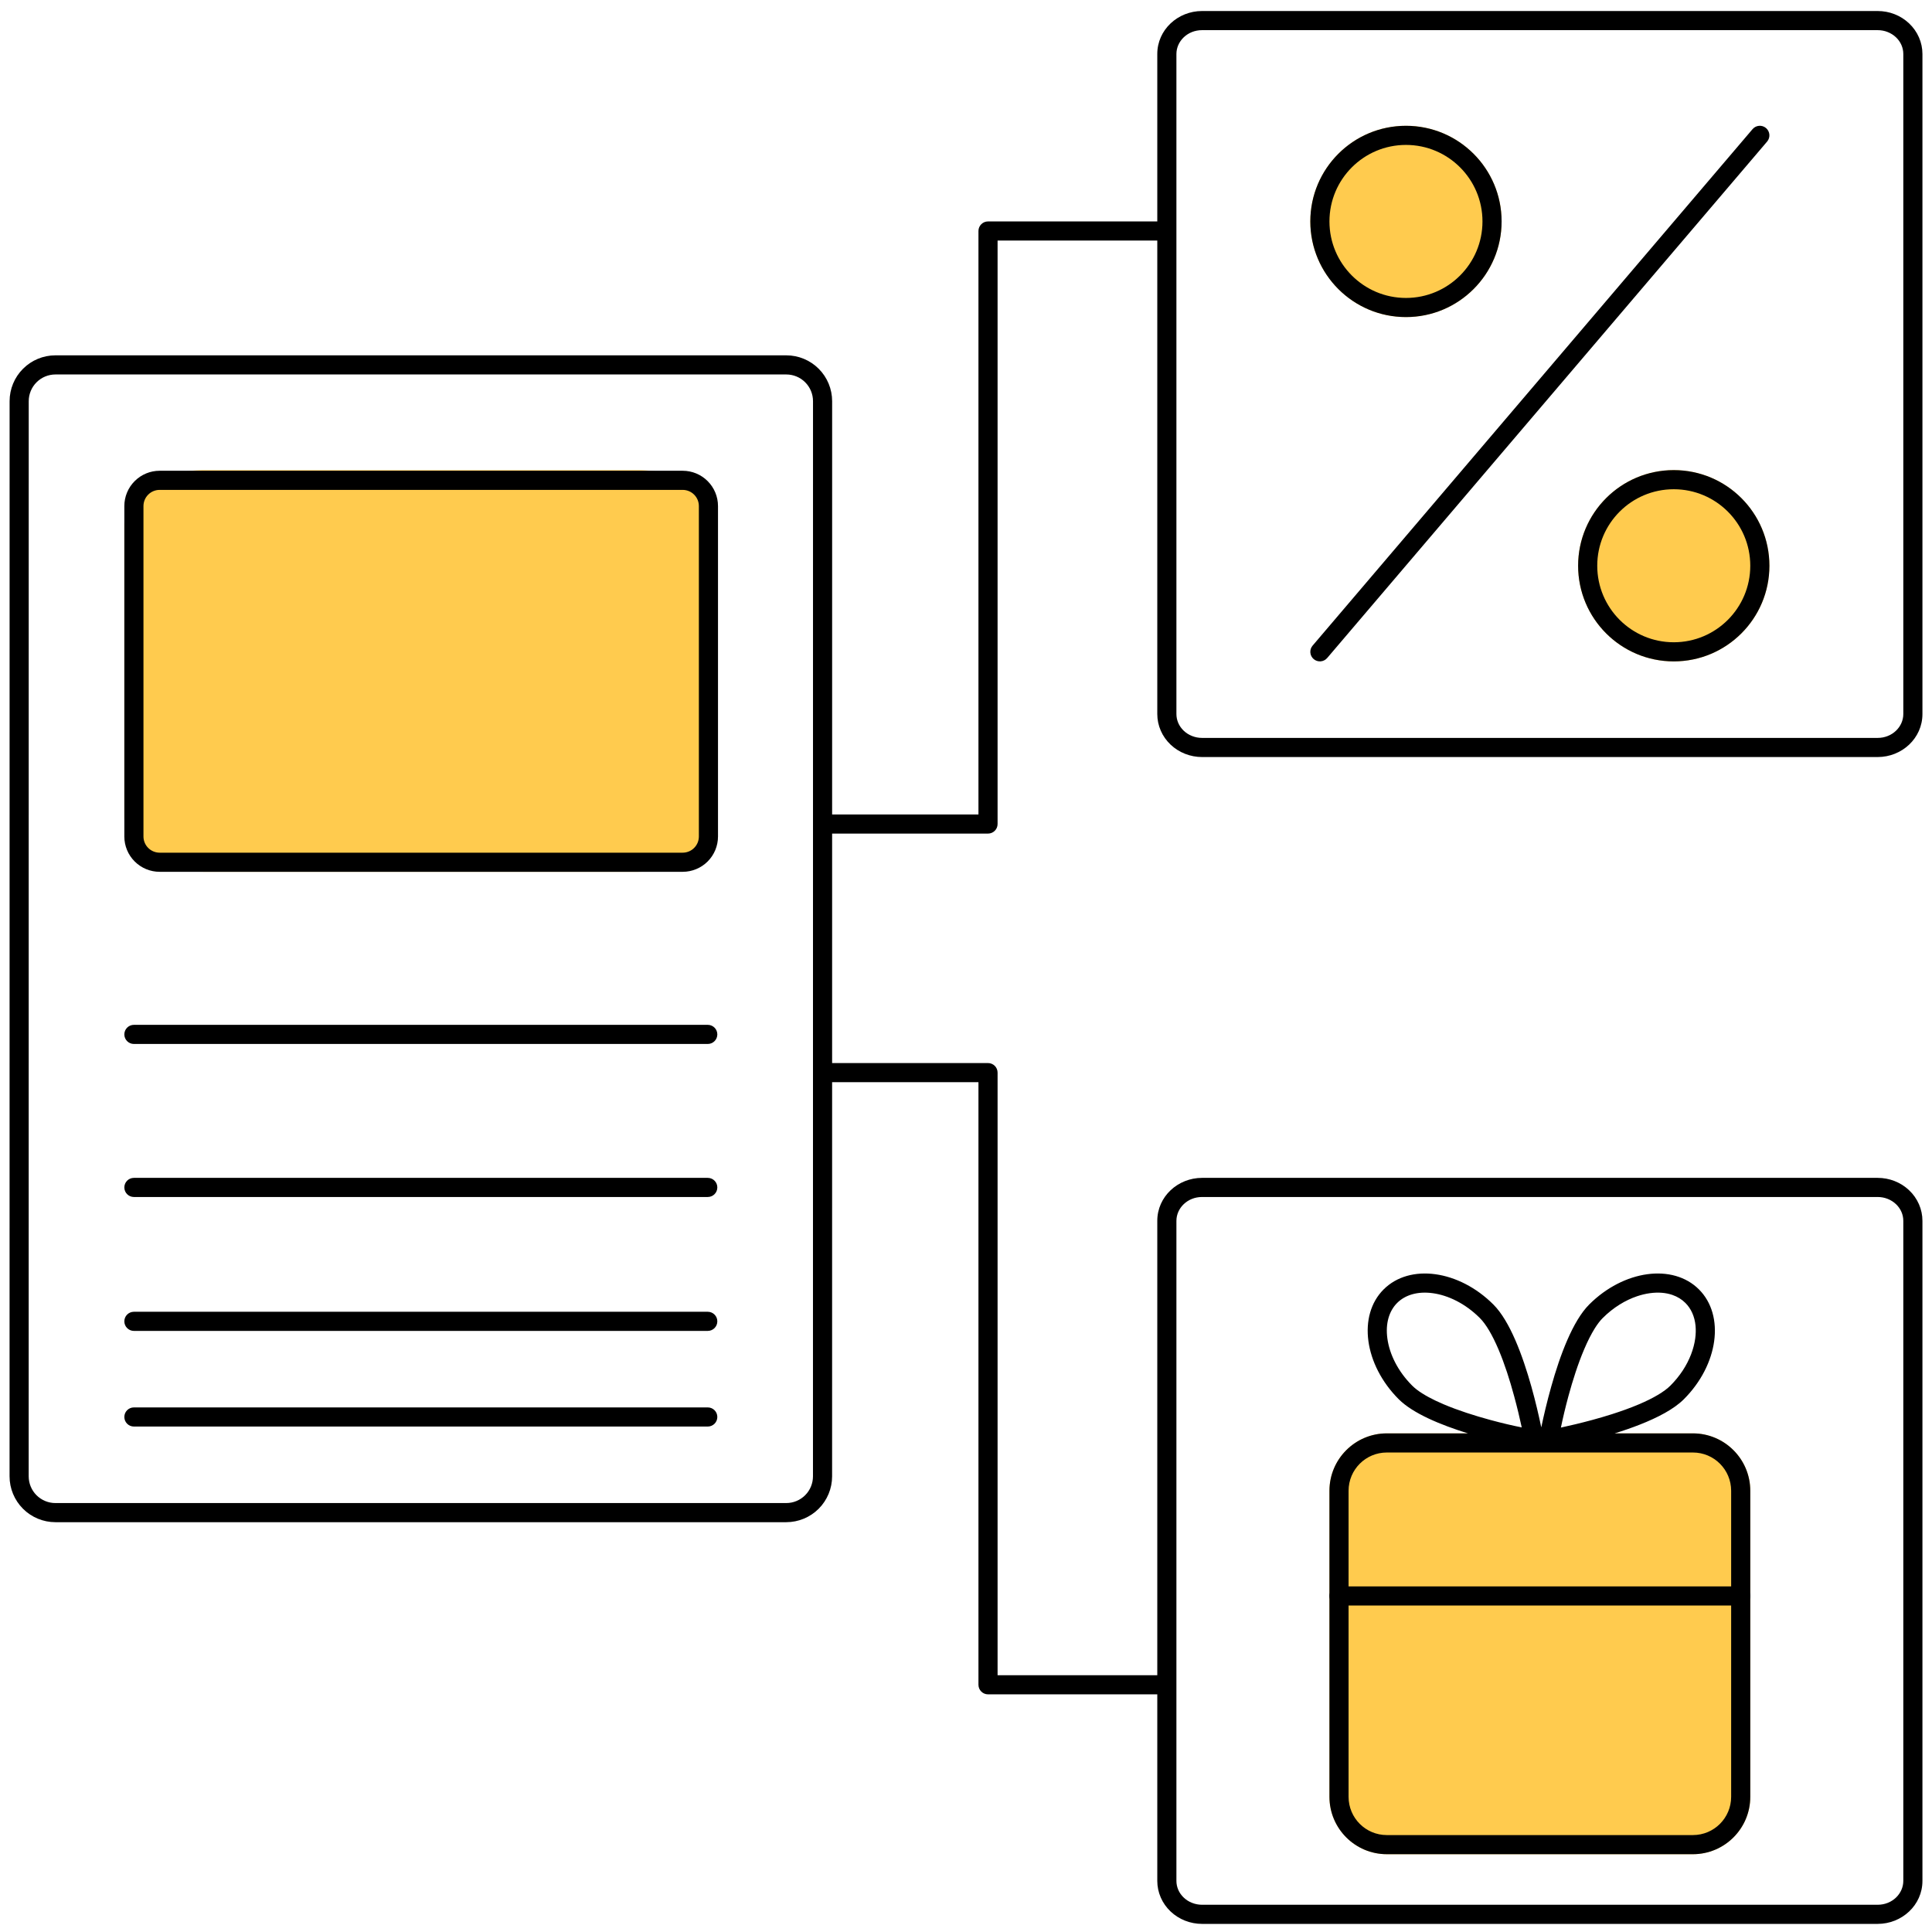
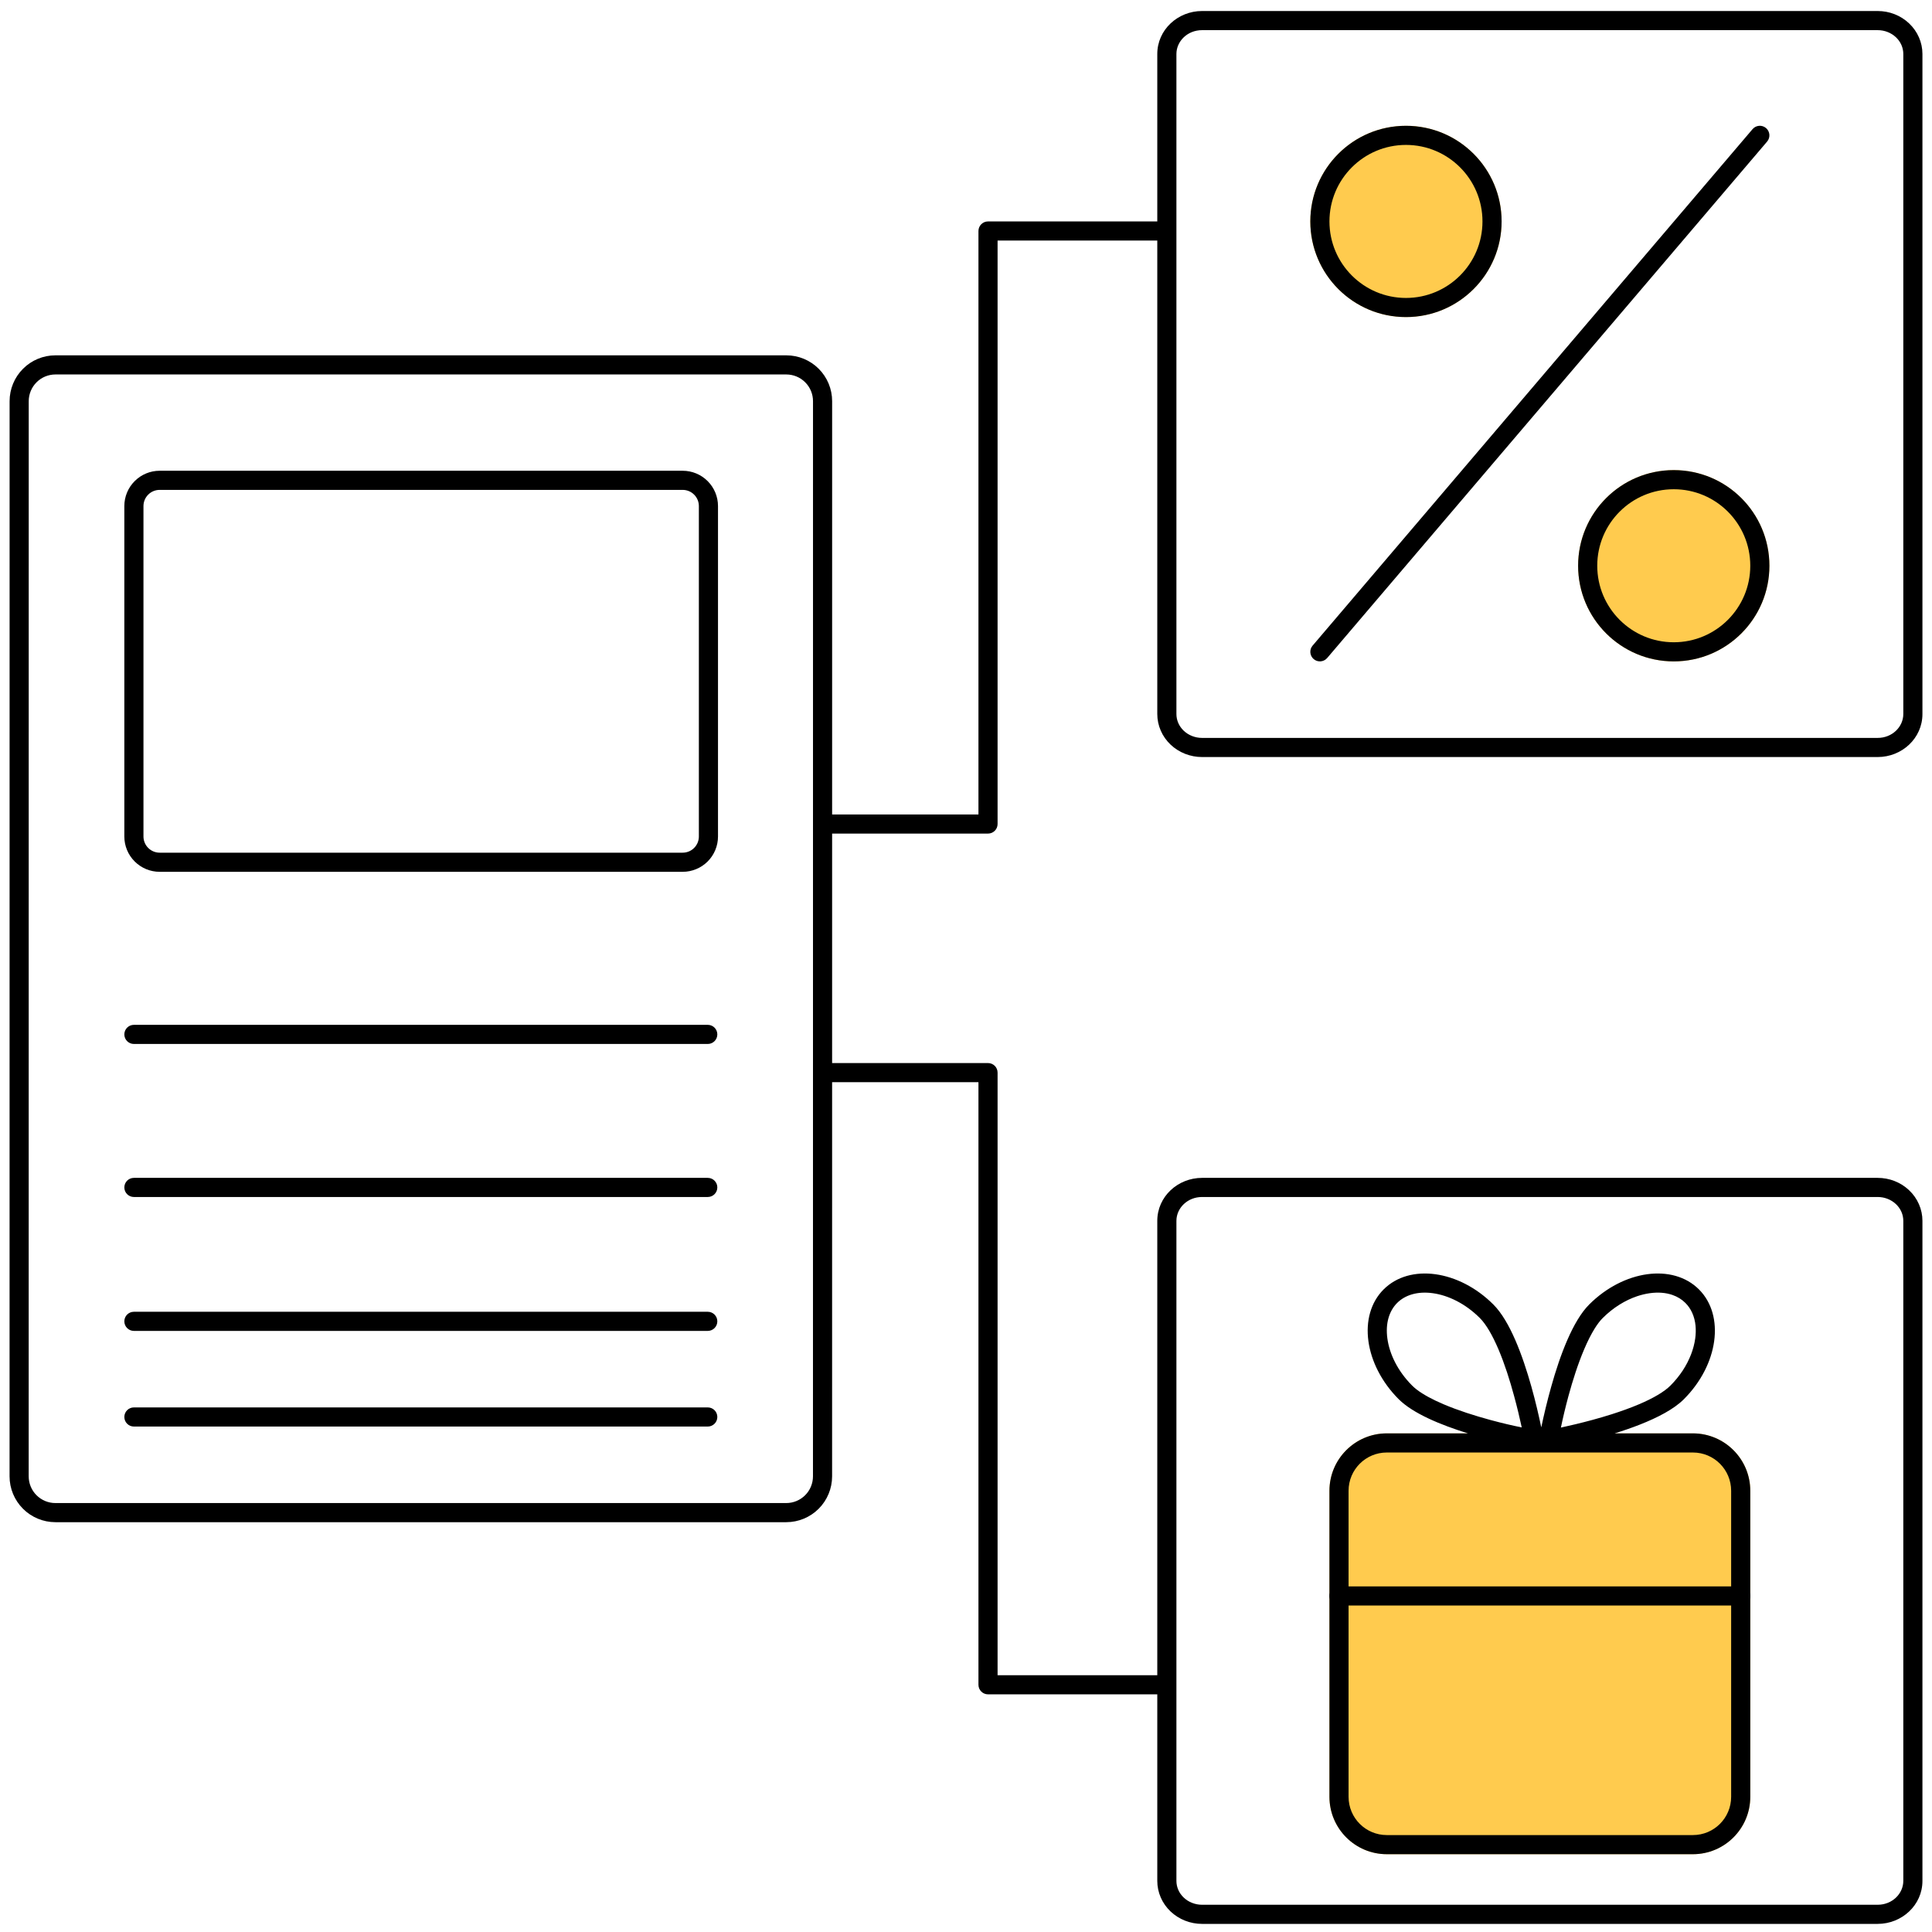
<svg xmlns="http://www.w3.org/2000/svg" width="101" height="101" viewBox="0 0 101 101" fill="none">
  <path fill-rule="evenodd" clip-rule="evenodd" d="M43 56.074C43 55.797 43.224 55.574 43.5 55.574H51.651C51.927 55.574 52.151 55.797 52.151 56.074V87.576H60.5C60.776 87.576 61 87.8 61 88.076C61 88.352 60.776 88.576 60.5 88.576H51.651C51.375 88.576 51.151 88.352 51.151 88.076V56.574H43.5C43.224 56.574 43 56.35 43 56.074Z" fill="black" />
-   <path d="M33.342 45.576H10.658C9.555 45.576 8.498 45.277 7.718 44.745C6.938 44.213 6.5 43.492 6.5 42.739L6.5 27.412C6.5 26.66 6.938 25.938 7.718 25.407C8.498 24.875 9.555 24.576 10.658 24.576H33.342C34.445 24.576 35.502 24.875 36.282 25.407C37.062 25.938 37.5 26.66 37.5 27.412V42.739C37.5 43.112 37.393 43.481 37.184 43.825C36.975 44.169 36.668 44.482 36.282 44.745C35.896 45.008 35.438 45.217 34.933 45.36C34.429 45.502 33.888 45.576 33.342 45.576Z" fill="#FFCB4E" />
  <path fill-rule="evenodd" clip-rule="evenodd" d="M8.346 25.61C8.122 25.61 7.906 25.699 7.748 25.858C7.589 26.016 7.5 26.232 7.5 26.456V43.73C7.5 43.954 7.589 44.169 7.748 44.328C7.906 44.486 8.122 44.576 8.346 44.576H35.689C35.8 44.576 35.91 44.554 36.013 44.511C36.116 44.469 36.209 44.407 36.287 44.328C36.366 44.249 36.428 44.156 36.471 44.053C36.513 43.951 36.535 43.841 36.535 43.73V26.456C36.535 26.232 36.446 26.016 36.287 25.858C36.129 25.699 35.913 25.61 35.689 25.61H8.346ZM7.041 25.151C7.387 24.804 7.856 24.61 8.346 24.61H35.689C36.179 24.61 36.648 24.804 36.994 25.151C37.341 25.497 37.535 25.966 37.535 26.456V43.73C37.535 43.972 37.487 44.212 37.395 44.436C37.302 44.66 37.166 44.864 36.995 45.035C36.823 45.206 36.62 45.343 36.395 45.435C36.172 45.528 35.931 45.576 35.689 45.576H8.346C7.856 45.576 7.387 45.381 7.041 45.035C6.694 44.689 6.5 44.219 6.5 43.73V26.456C6.5 25.966 6.694 25.497 7.041 25.151Z" fill="black" />
  <path fill-rule="evenodd" clip-rule="evenodd" d="M42.798 78.874C42.349 79.323 41.739 79.576 41.103 79.576H2.896C2.261 79.576 1.651 79.323 1.202 78.874C0.752 78.424 0.5 77.815 0.5 77.179L0.502 20.972C0.502 20.337 0.754 19.727 1.204 19.278C1.653 18.828 2.263 18.576 2.898 18.576H41.105C41.741 18.576 42.35 18.828 42.8 19.278C43.249 19.727 43.502 20.337 43.502 20.972L43.5 77.179C43.5 77.815 43.248 78.424 42.798 78.874ZM41.103 78.576C41.474 78.576 41.829 78.428 42.091 78.167C42.353 77.905 42.5 77.55 42.5 77.179L42.502 20.972C42.502 20.602 42.355 20.247 42.093 19.985C41.831 19.723 41.476 19.576 41.105 19.576H2.898C2.528 19.576 2.173 19.723 1.911 19.985C1.649 20.247 1.502 20.602 1.502 20.972L1.5 77.179C1.5 77.55 1.647 77.905 1.909 78.167C2.171 78.428 2.526 78.576 2.896 78.576H41.103Z" fill="black" />
  <path fill-rule="evenodd" clip-rule="evenodd" d="M60.5 2.822C60.5 1.557 61.572 0.576 62.84 0.576L98.16 0.576C98.464 0.576 98.765 0.632 99.047 0.743C99.329 0.854 99.587 1.017 99.805 1.225C100.024 1.432 100.198 1.679 100.318 1.954C100.438 2.228 100.5 2.523 100.5 2.822V37.329C100.5 38.594 99.428 39.576 98.16 39.576L62.84 39.576C62.536 39.576 62.235 39.519 61.953 39.408C61.671 39.297 61.413 39.134 61.195 38.927C60.976 38.719 60.801 38.472 60.682 38.197C60.562 37.923 60.5 37.628 60.5 37.329L60.5 2.822ZM62.84 1.576C62.075 1.576 61.5 2.158 61.5 2.822V37.329C61.5 37.489 61.533 37.648 61.598 37.798C61.663 37.947 61.76 38.084 61.883 38.202C62.007 38.319 62.154 38.413 62.319 38.477C62.483 38.542 62.66 38.576 62.84 38.576L98.16 38.576C98.925 38.576 99.5 37.993 99.5 37.329V2.822C99.5 2.662 99.467 2.503 99.402 2.354C99.337 2.204 99.24 2.067 99.117 1.95C98.993 1.833 98.846 1.739 98.681 1.674C98.517 1.609 98.34 1.576 98.16 1.576L62.84 1.576Z" fill="black" />
  <path fill-rule="evenodd" clip-rule="evenodd" d="M60.5 63.822C60.5 62.557 61.572 61.576 62.84 61.576L98.16 61.576C98.464 61.576 98.765 61.632 99.047 61.743C99.329 61.854 99.587 62.017 99.805 62.225C100.024 62.432 100.198 62.679 100.318 62.954C100.438 63.228 100.5 63.523 100.5 63.822V98.329C100.5 99.594 99.428 100.576 98.16 100.576L62.84 100.576C62.536 100.576 62.235 100.519 61.953 100.408C61.671 100.297 61.413 100.134 61.195 99.927C60.976 99.719 60.801 99.472 60.682 99.198C60.562 98.923 60.5 98.628 60.5 98.329L60.5 63.822ZM62.84 62.576C62.075 62.576 61.5 63.158 61.5 63.822V98.329C61.5 98.489 61.533 98.648 61.598 98.798C61.663 98.947 61.76 99.085 61.883 99.201C62.007 99.319 62.154 99.413 62.319 99.477C62.483 99.542 62.66 99.576 62.84 99.576L98.16 99.576C98.925 99.576 99.5 98.993 99.5 98.329V63.822C99.5 63.662 99.467 63.503 99.402 63.354C99.337 63.204 99.24 63.067 99.117 62.95C98.993 62.833 98.846 62.739 98.681 62.674C98.517 62.609 98.34 62.576 98.16 62.576L62.84 62.576Z" fill="black" />
  <path d="M51.151 12.076C51.151 11.8 51.375 11.576 51.651 11.576H60.5C60.776 11.576 61 11.8 61 12.076C61 12.352 60.776 12.576 60.5 12.576H52.151V43.078C52.151 43.354 51.927 43.578 51.651 43.578H43.5C43.224 43.578 43 43.354 43 43.078C43 42.802 43.224 42.578 43.5 42.578H51.151V12.076Z" fill="black" />
  <path d="M78.5 11.576C78.5 14.337 76.261 16.576 73.5 16.576C70.739 16.576 68.5 14.337 68.5 11.576C68.5 8.814 70.739 6.576 73.5 6.576C76.261 6.576 78.5 8.814 78.5 11.576Z" fill="#FFCB4E" />
  <path fill-rule="evenodd" clip-rule="evenodd" d="M73.5 15.576C75.709 15.576 77.5 13.785 77.5 11.576C77.5 9.367 75.709 7.576 73.5 7.576C71.291 7.576 69.5 9.367 69.5 11.576C69.5 13.785 71.291 15.576 73.5 15.576ZM73.5 16.576C76.261 16.576 78.5 14.337 78.5 11.576C78.5 8.814 76.261 6.576 73.5 6.576C70.739 6.576 68.5 8.814 68.5 11.576C68.5 14.337 70.739 16.576 73.5 16.576Z" fill="black" />
  <path d="M92.5 29.576C92.5 32.337 90.261 34.576 87.5 34.576C84.739 34.576 82.5 32.337 82.5 29.576C82.5 26.814 84.739 24.576 87.5 24.576C90.261 24.576 92.5 26.814 92.5 29.576Z" fill="#FFCB4E" />
  <path fill-rule="evenodd" clip-rule="evenodd" d="M87.5 33.576C89.709 33.576 91.5 31.785 91.5 29.576C91.5 27.366 89.709 25.576 87.5 25.576C85.291 25.576 83.5 27.366 83.5 29.576C83.5 31.785 85.291 33.576 87.5 33.576ZM87.5 34.576C90.261 34.576 92.5 32.337 92.5 29.576C92.5 26.814 90.261 24.576 87.5 24.576C84.739 24.576 82.5 26.814 82.5 29.576C82.5 32.337 84.739 34.576 87.5 34.576Z" fill="black" />
  <path fill-rule="evenodd" clip-rule="evenodd" d="M92.324 6.695C92.534 6.874 92.56 7.19 92.381 7.4L69.381 34.4C69.202 34.61 68.886 34.635 68.676 34.456C68.466 34.277 68.44 33.962 68.619 33.752L91.619 6.751C91.799 6.541 92.114 6.516 92.324 6.695Z" fill="black" />
  <path d="M69.5 77.933C69.5 76.276 70.843 74.933 72.5 74.933H88.5C90.157 74.933 91.5 76.276 91.5 77.933V93.933C91.5 95.59 90.157 96.933 88.5 96.933H72.5C70.843 96.933 69.5 95.59 69.5 93.933V77.933Z" fill="#FFCB4E" />
  <path d="M69.5 83.433C69.5 83.157 69.724 82.933 70 82.933H91C91.276 82.933 91.5 83.157 91.5 83.433C91.5 83.71 91.276 83.933 91 83.933L70 83.933C69.724 83.933 69.5 83.71 69.5 83.433Z" fill="black" />
  <path fill-rule="evenodd" clip-rule="evenodd" d="M76.74 74.933C75.305 74.488 73.865 73.89 73.121 73.147C71.318 71.344 70.965 68.775 72.332 67.408C73.699 66.041 76.268 66.394 78.07 68.197C78.932 69.057 79.596 70.85 80.057 72.49C80.277 73.274 80.449 74.023 80.574 74.618C80.699 74.023 80.873 73.274 81.094 72.49C81.553 70.85 82.219 69.057 83.078 68.197C84.881 66.394 87.451 66.041 88.818 67.408C90.184 68.775 89.832 71.344 88.029 73.147C87.516 73.661 86.668 74.105 85.721 74.477C85.297 74.644 84.853 74.796 84.41 74.933H88.5C90.156 74.933 91.5 76.277 91.5 77.933V93.933C91.5 95.59 90.156 96.933 88.5 96.933H72.5C70.844 96.933 69.5 95.59 69.5 93.933V77.933C69.5 76.277 70.844 74.933 72.5 74.933H76.74ZM83.242 74.231C82.648 74.392 82.082 74.526 81.6 74.63C81.701 74.14 81.834 73.575 81.994 72.983C82.219 72.158 82.492 71.3 82.811 70.55C82.994 70.117 83.182 69.748 83.365 69.453C83.508 69.225 83.648 69.04 83.785 68.904C84.342 68.348 84.971 67.971 85.582 67.764C85.809 67.688 86.031 67.635 86.248 67.605C86.695 67.543 87.094 67.58 87.43 67.696C87.697 67.789 87.926 67.931 88.109 68.115C88.402 68.407 88.592 68.815 88.639 69.311C88.658 69.519 88.654 69.742 88.621 69.978C88.547 70.516 88.33 71.097 87.967 71.651C87.787 71.923 87.572 72.189 87.322 72.439C87.008 72.752 86.445 73.089 85.676 73.415C85.231 73.604 84.746 73.777 84.254 73.934C83.918 74.041 83.578 74.14 83.242 74.231ZM79.154 72.983C79.316 73.575 79.449 74.14 79.553 74.621C79.068 74.526 78.502 74.392 77.908 74.231C77.082 74.007 76.225 73.733 75.475 73.415C74.877 73.162 74.404 72.902 74.074 72.652C73.981 72.58 73.898 72.509 73.828 72.439C73.066 71.678 72.639 70.781 72.529 69.978C72.418 69.175 72.625 68.53 73.039 68.115C73.453 67.701 74.1 67.494 74.902 67.605C75.705 67.715 76.603 68.143 77.363 68.904C77.678 69.217 78.014 69.781 78.34 70.55C78.658 71.3 78.932 72.158 79.154 72.983ZM72.5 75.933H88.5C89.606 75.933 90.5 76.829 90.5 77.933V93.933C90.5 95.038 89.606 95.933 88.5 95.933H72.5C71.394 95.933 70.5 95.038 70.5 93.933V77.933C70.5 76.829 71.394 75.933 72.5 75.933Z" fill="black" />
  <path d="M6.5 69.076C6.5 68.799 6.724 68.576 7 68.576H37C37.276 68.576 37.5 68.799 37.5 69.076C37.5 69.352 37.276 69.576 37 69.576H7C6.724 69.576 6.5 69.352 6.5 69.076Z" fill="black" />
  <path d="M6.5 74.076C6.5 73.799 6.724 73.576 7 73.576H37C37.276 73.576 37.5 73.799 37.5 74.076C37.5 74.352 37.276 74.576 37 74.576H7C6.724 74.576 6.5 74.352 6.5 74.076Z" fill="black" />
  <path d="M6.5 54.076C6.5 53.8 6.724 53.576 7 53.576H37C37.276 53.576 37.5 53.8 37.5 54.076C37.5 54.352 37.276 54.576 37 54.576H7C6.724 54.576 6.5 54.352 6.5 54.076Z" fill="black" />
  <path d="M6.5 62.076C6.5 61.8 6.724 61.576 7 61.576H37C37.276 61.576 37.5 61.8 37.5 62.076C37.5 62.352 37.276 62.576 37 62.576H7C6.724 62.576 6.5 62.352 6.5 62.076Z" fill="black" />
</svg>